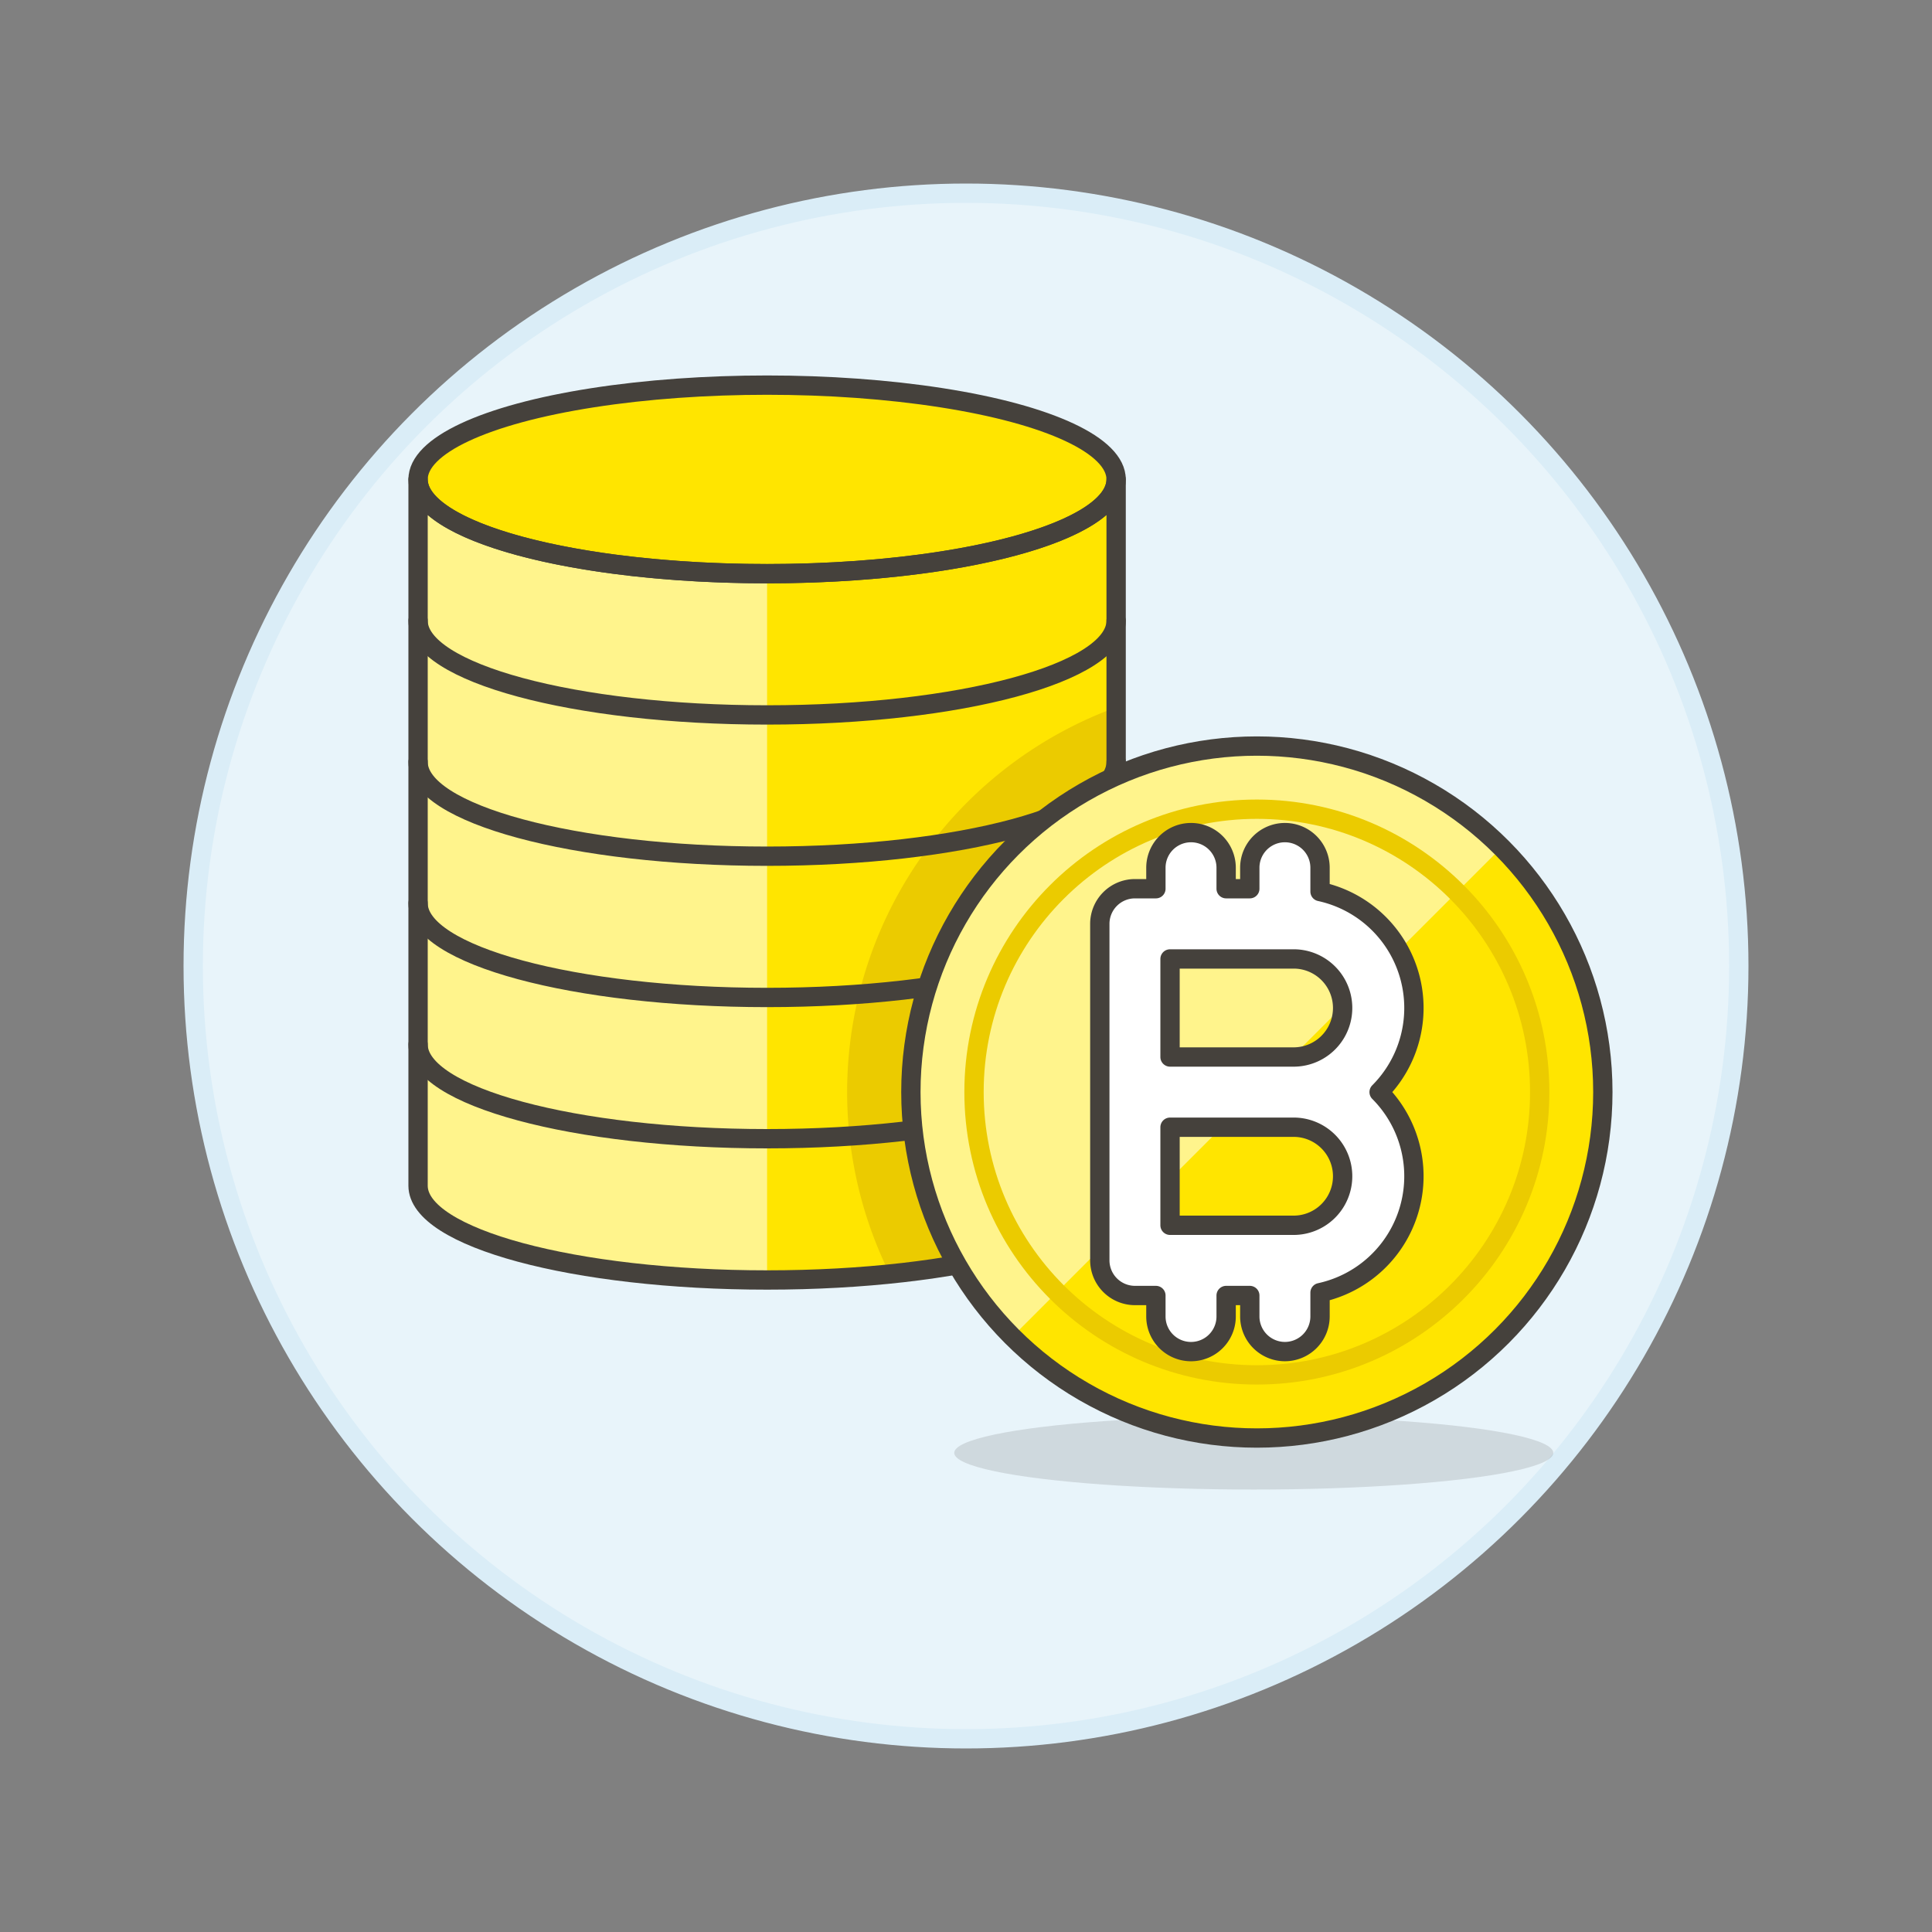
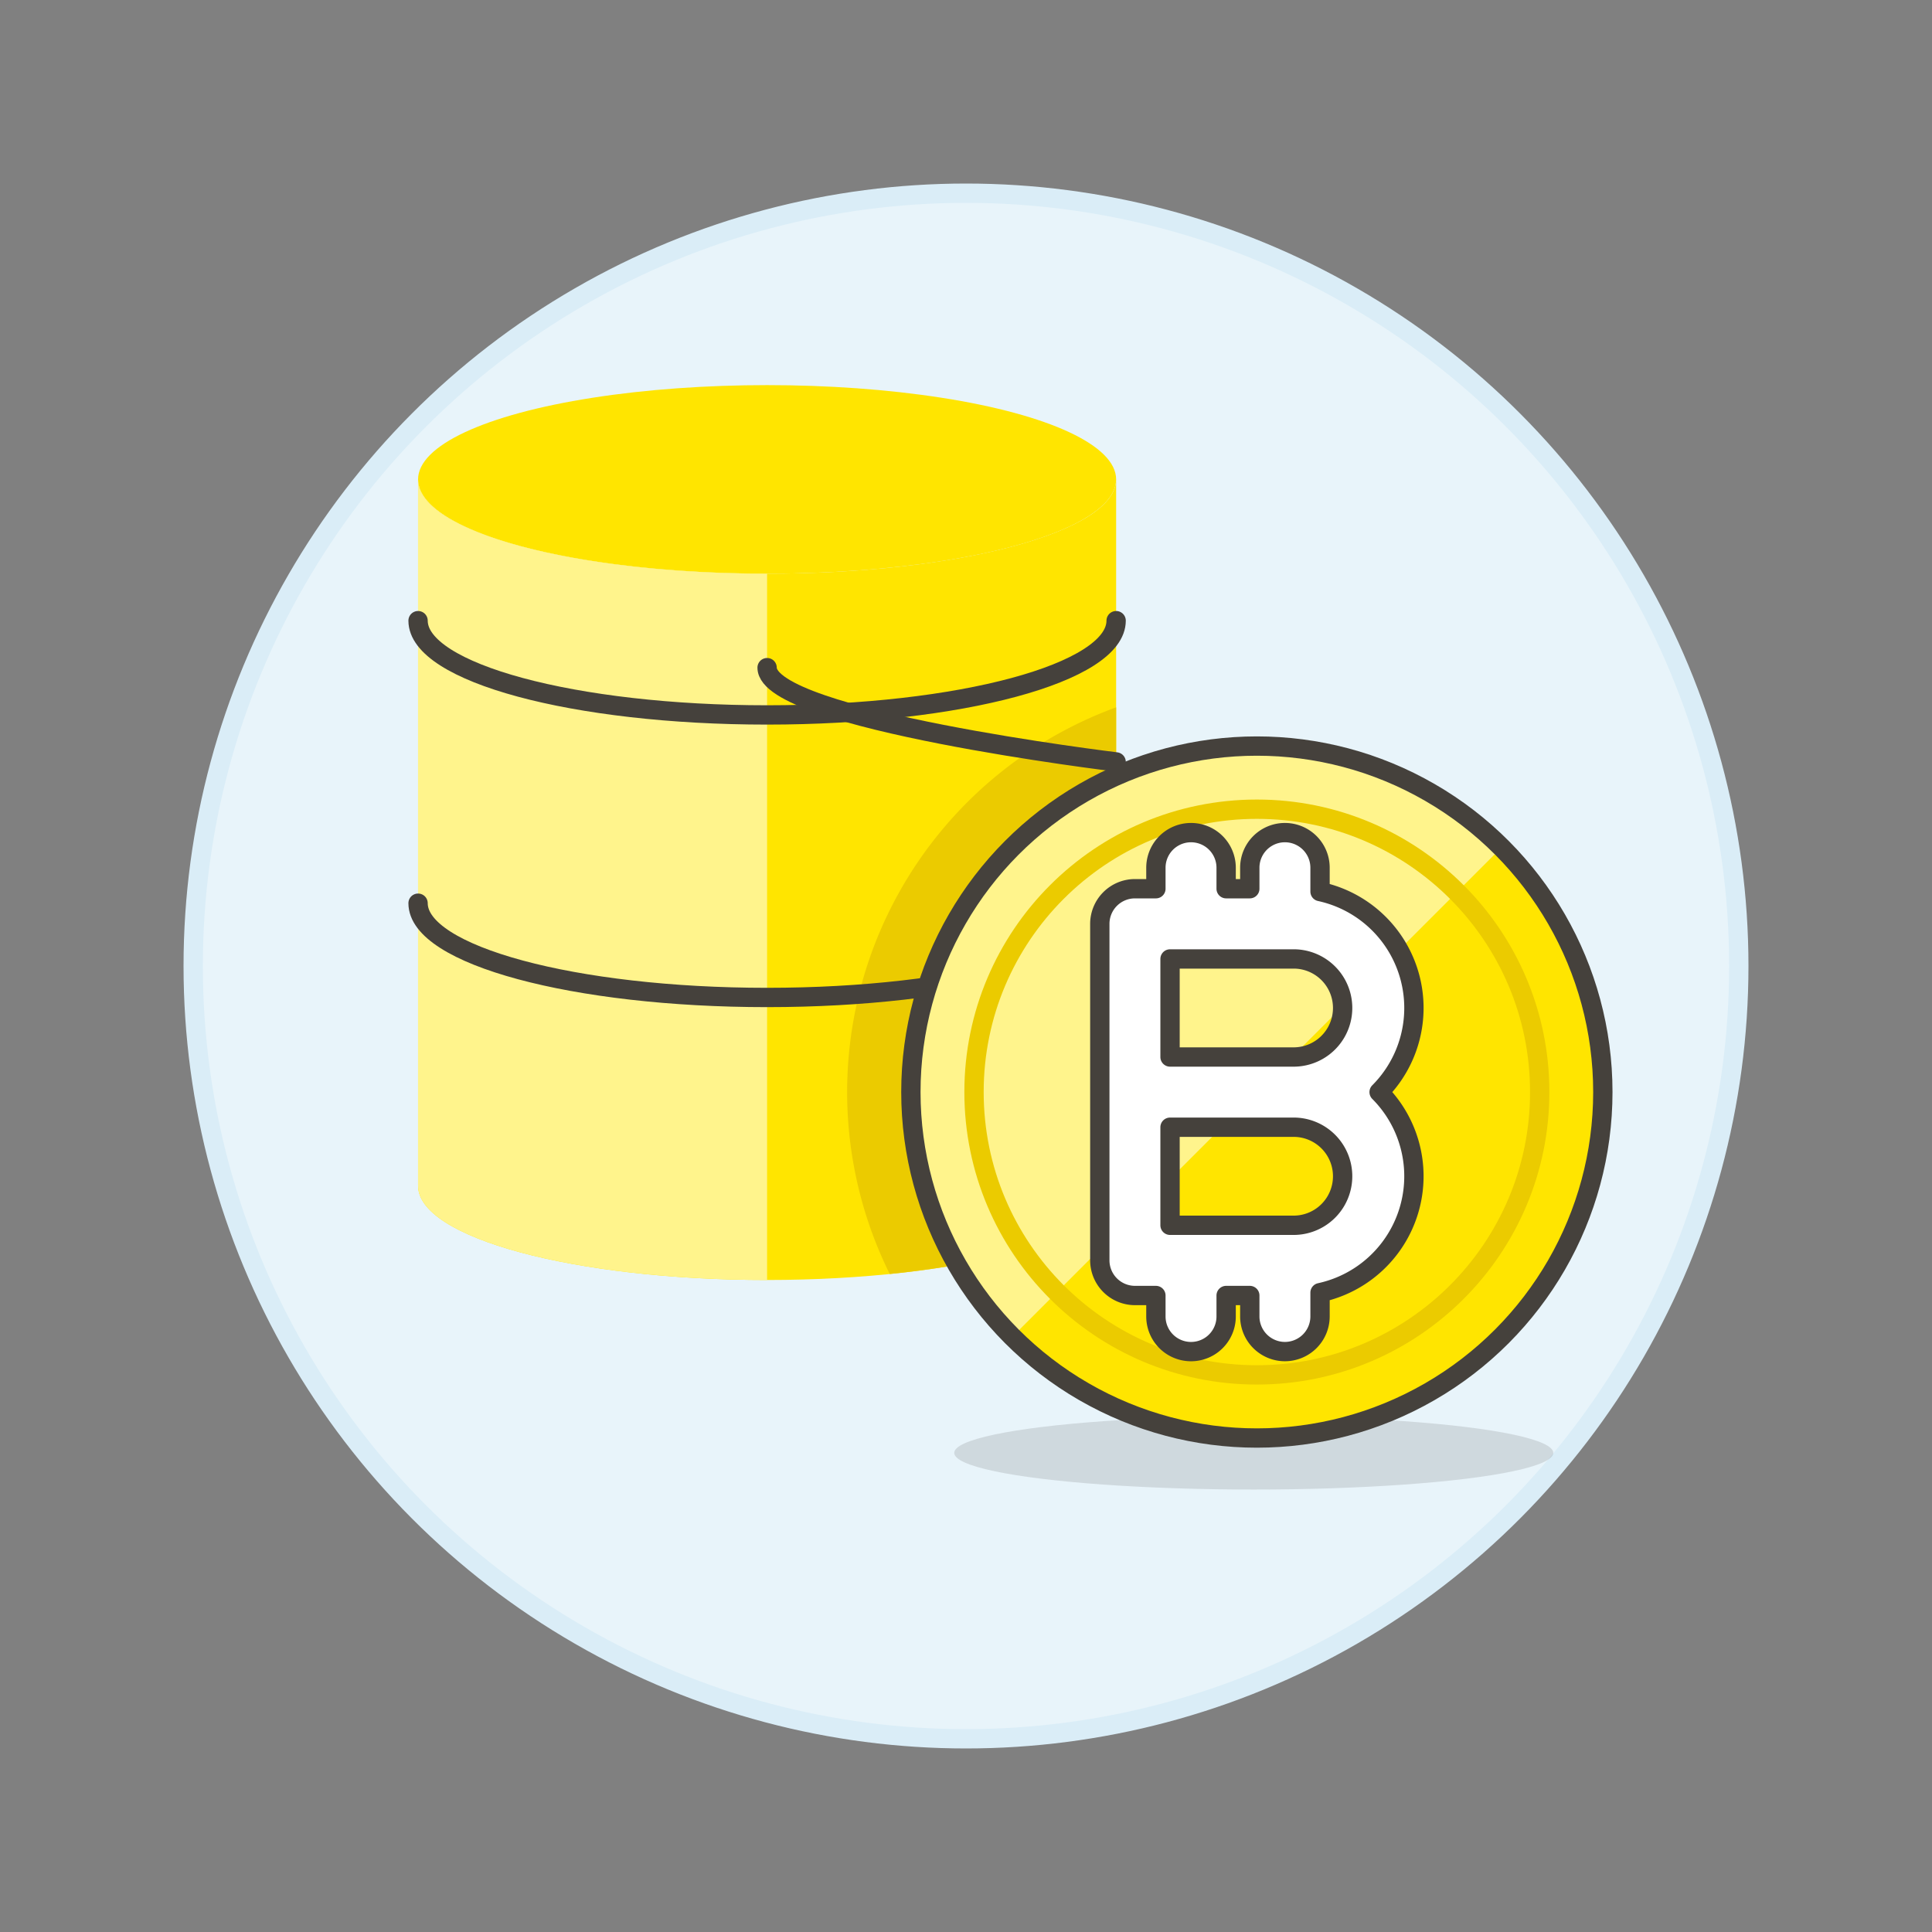
<svg xmlns="http://www.w3.org/2000/svg" viewBox="0 0 100 100">
  <rect x="0" y="0" width="100" height="100" fill="#808080" stroke="none" />
  <g class="nc-icon-wrapper">
    <defs />
    <circle class="a" cx="50" cy="50" r="40" fill="#e8f4fa" stroke="#daedf7" stroke-miterlimit="10" />
    <ellipse class="b" cx="64.895" cy="75.201" rx="15.503" ry="1.897" fill="#45413c" opacity="0.15" />
    <ellipse class="c" cx="39.705" cy="24.814" rx="18.066" ry="4.88" style="" fill="#ffe500" />
    <path class="c" d="M21.639 24.814c0 2.7 8.088 4.879 18.066 4.879s18.066-2.184 18.066-4.879v36.558c0 2.7-8.089 4.88-18.066 4.88s-18.066-2.184-18.066-4.88z" style="" fill="#ffe500" />
    <path class="d" d="M57.771 61.372V36.611a21.205 21.205 0 0 0-11.718 29.331c6.847-.694 11.718-2.478 11.718-4.57z" style="" fill="#ebcb00" />
    <path class="e" d="M39.705 66.252c-9.978 0-18.066-2.184-18.066-4.88V24.814c0 2.7 8.088 4.879 18.066 4.879z" style="" fill="#fff48c" />
-     <ellipse class="f" cx="39.705" cy="24.814" rx="18.066" ry="4.88" fill="none" stroke="#45413c" stroke-linecap="round" stroke-linejoin="round" />
-     <path class="f" d="M21.639 24.814c0 2.7 8.088 4.879 18.066 4.879s18.066-2.184 18.066-4.879v36.558c0 2.7-8.089 4.88-18.066 4.88s-18.066-2.184-18.066-4.88z" fill="none" stroke="#45413c" stroke-linecap="round" stroke-linejoin="round" />
-     <path class="f" d="M57.771 54.061c0 2.7-8.089 4.879-18.066 4.879s-18.066-2.184-18.066-4.879" fill="none" stroke="#45413c" stroke-linecap="round" stroke-linejoin="round" />
-     <path class="f" d="M57.771 39.437c0 2.7-8.089 4.88-18.066 4.88s-18.066-2.185-18.066-4.88" fill="none" stroke="#45413c" stroke-linecap="round" stroke-linejoin="round" />
+     <path class="f" d="M57.771 39.437s-18.066-2.185-18.066-4.88" fill="none" stroke="#45413c" stroke-linecap="round" stroke-linejoin="round" />
    <path class="f" d="M57.771 46.749c0 2.7-8.089 4.88-18.066 4.88s-18.066-2.185-18.066-4.88" fill="none" stroke="#45413c" stroke-linecap="round" stroke-linejoin="round" />
    <path class="f" d="M57.771 32.125c0 2.7-8.089 4.88-18.066 4.88s-18.066-2.185-18.066-4.88" fill="none" stroke="#45413c" stroke-linecap="round" stroke-linejoin="round" />
    <g>
      <circle class="c" cx="65.055" cy="56.524" r="17.908" style="" fill="#ffe500" />
      <path class="e" d="M52.4 69.19a17.908 17.908 0 1 1 25.321-25.326z" style="" fill="#fff48c" />
      <circle class="g" cx="65.055" cy="56.524" r="14.64" fill="none" stroke-linecap="round" stroke-linejoin="round" stroke="#ebcb00" />
      <circle class="f" cx="65.055" cy="56.524" r="17.908" fill="none" stroke="#45413c" stroke-linecap="round" stroke-linejoin="round" />
      <path class="h" d="M66.507 69.958a1.82 1.82 0 0 1-1.818-1.817v-1.086h-1.224v1.086a1.818 1.818 0 0 1-3.636 0v-1.086h-1.085a1.821 1.821 0 0 1-1.818-1.818v-17.42A1.82 1.82 0 0 1 58.744 46h1.085v-1.086a1.818 1.818 0 1 1 3.636 0V46h1.224v-1.086a1.818 1.818 0 1 1 3.636 0v1.233a6.165 6.165 0 0 1 3.058 10.38 6.166 6.166 0 0 1-3.058 10.381v1.233a1.82 1.82 0 0 1-1.818 1.817zm.5-6.538a2.538 2.538 0 0 0 0-5.075h-6.446v5.075zm0-8.71a2.538 2.538 0 0 0 0-5.075h-6.446v5.075z" stroke="#45413c" stroke-linecap="round" stroke-linejoin="round" fill="#fff" />
    </g>
  </g>
</svg>